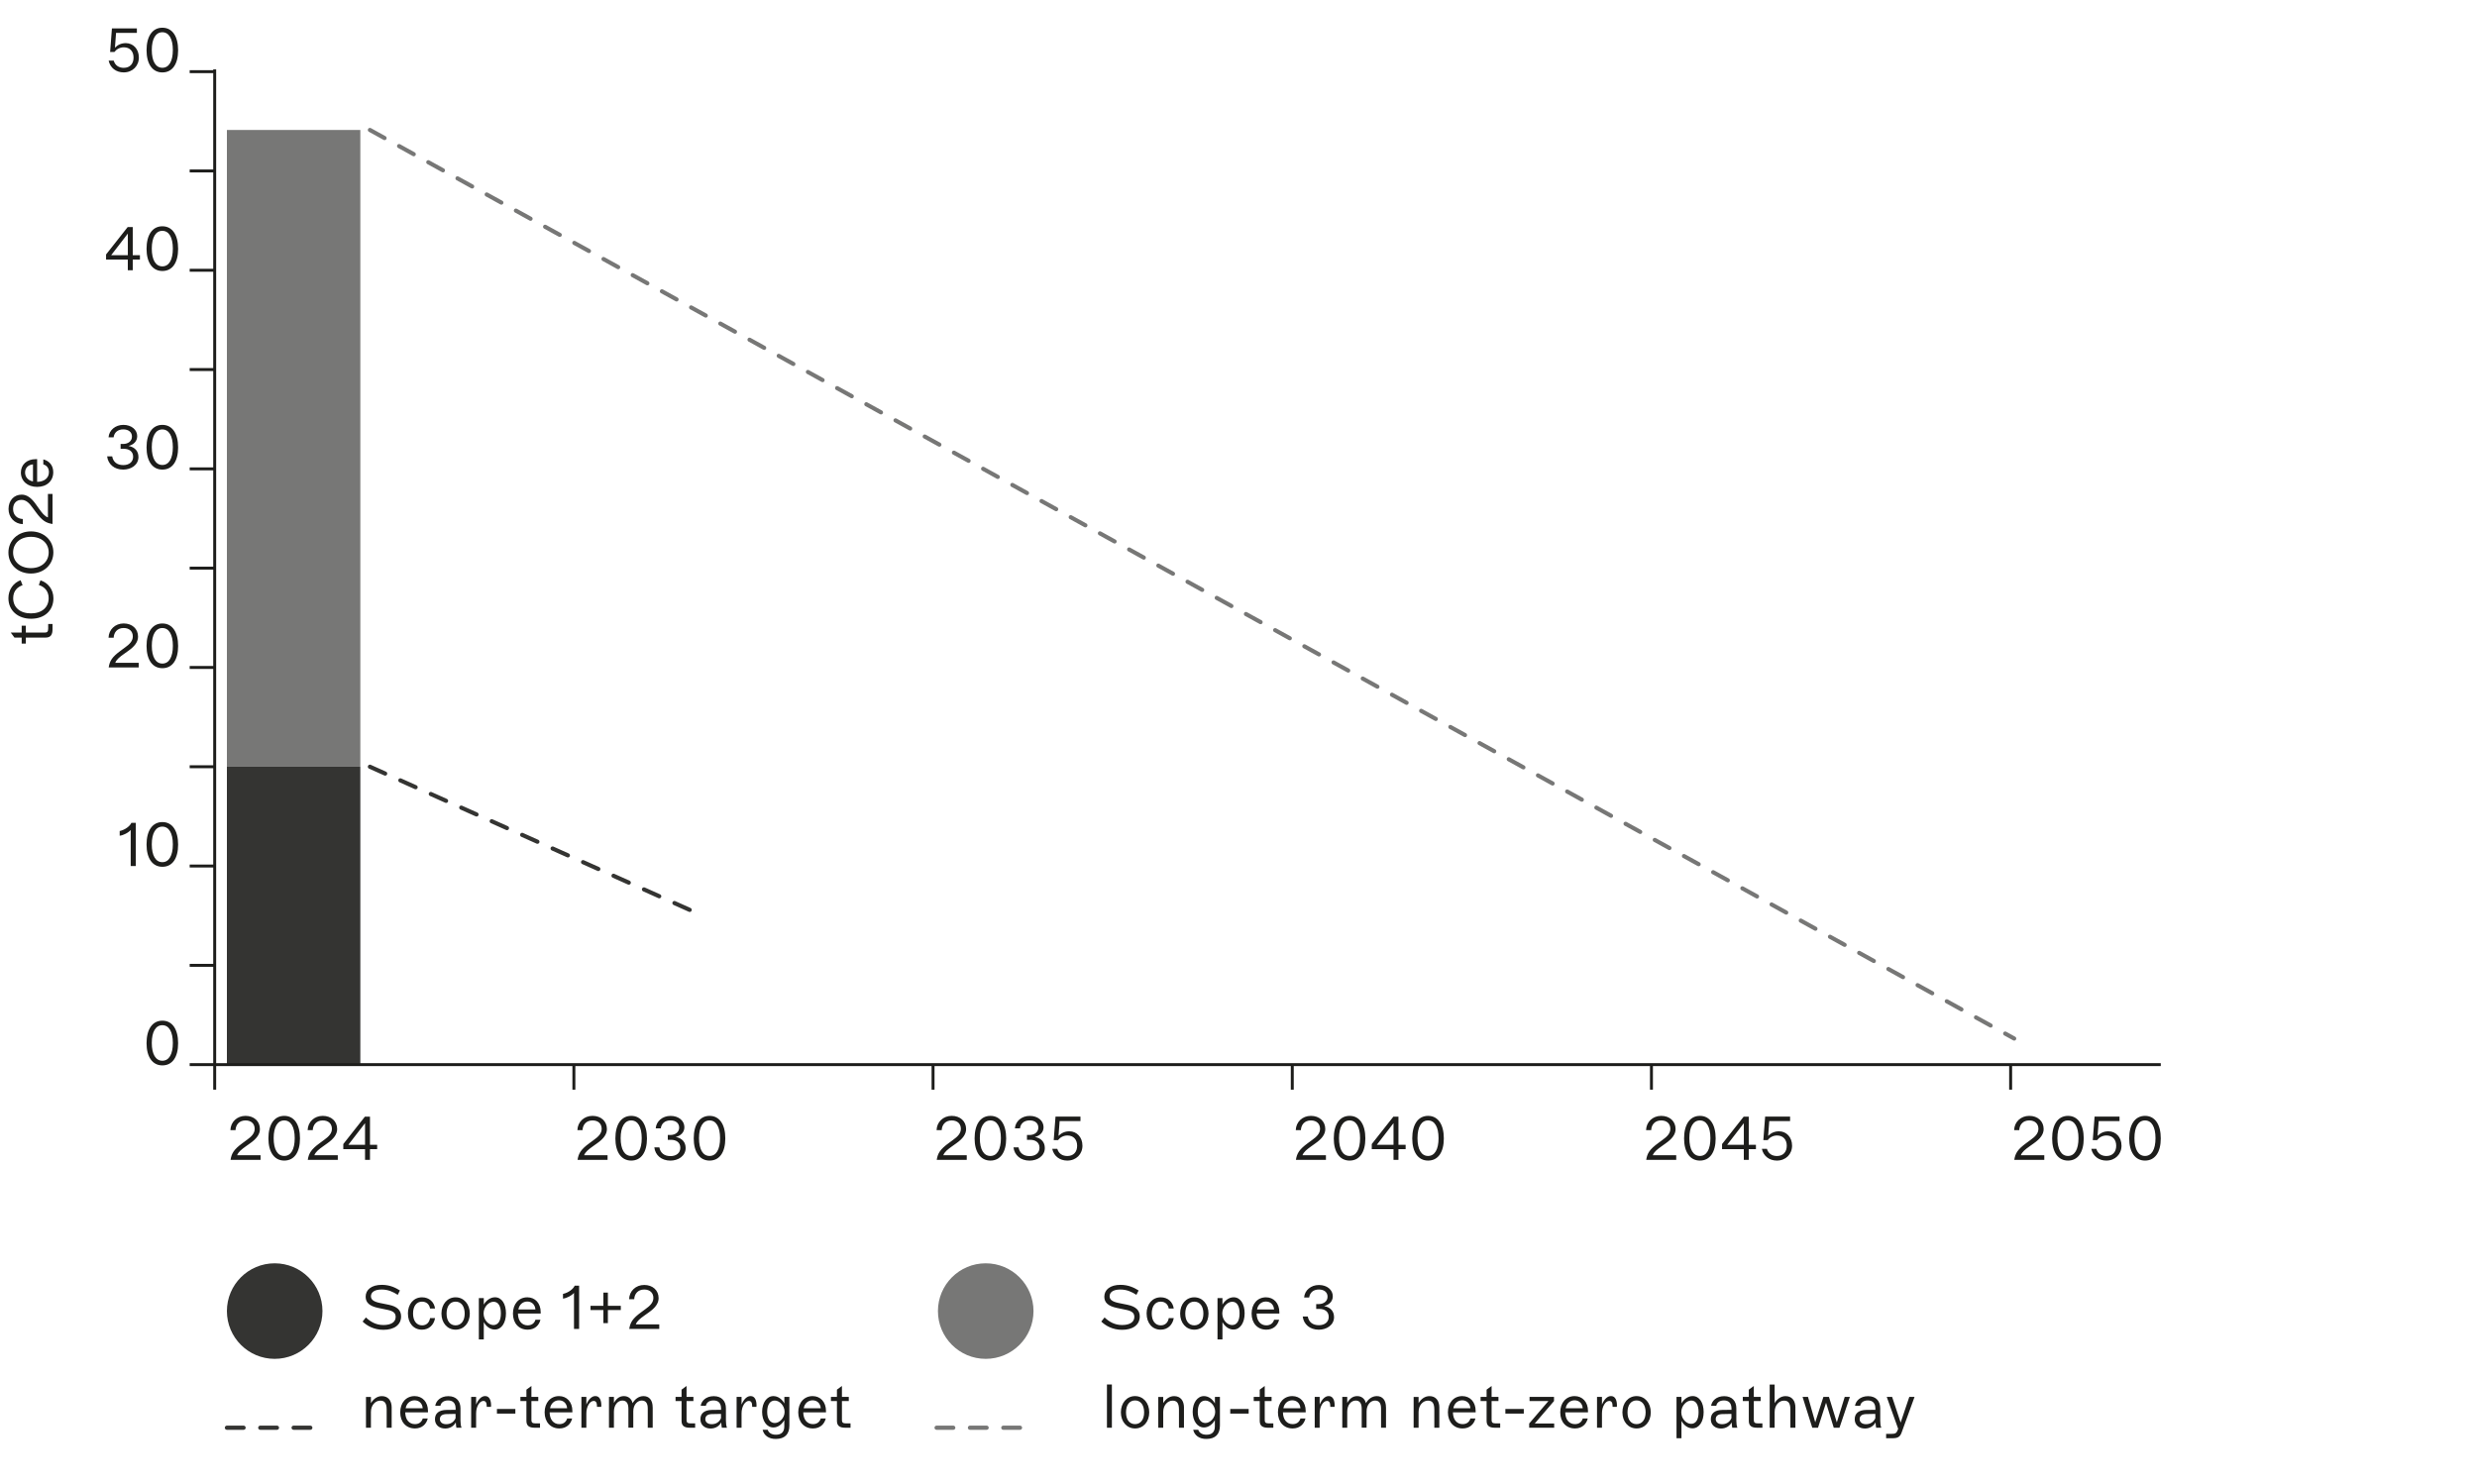
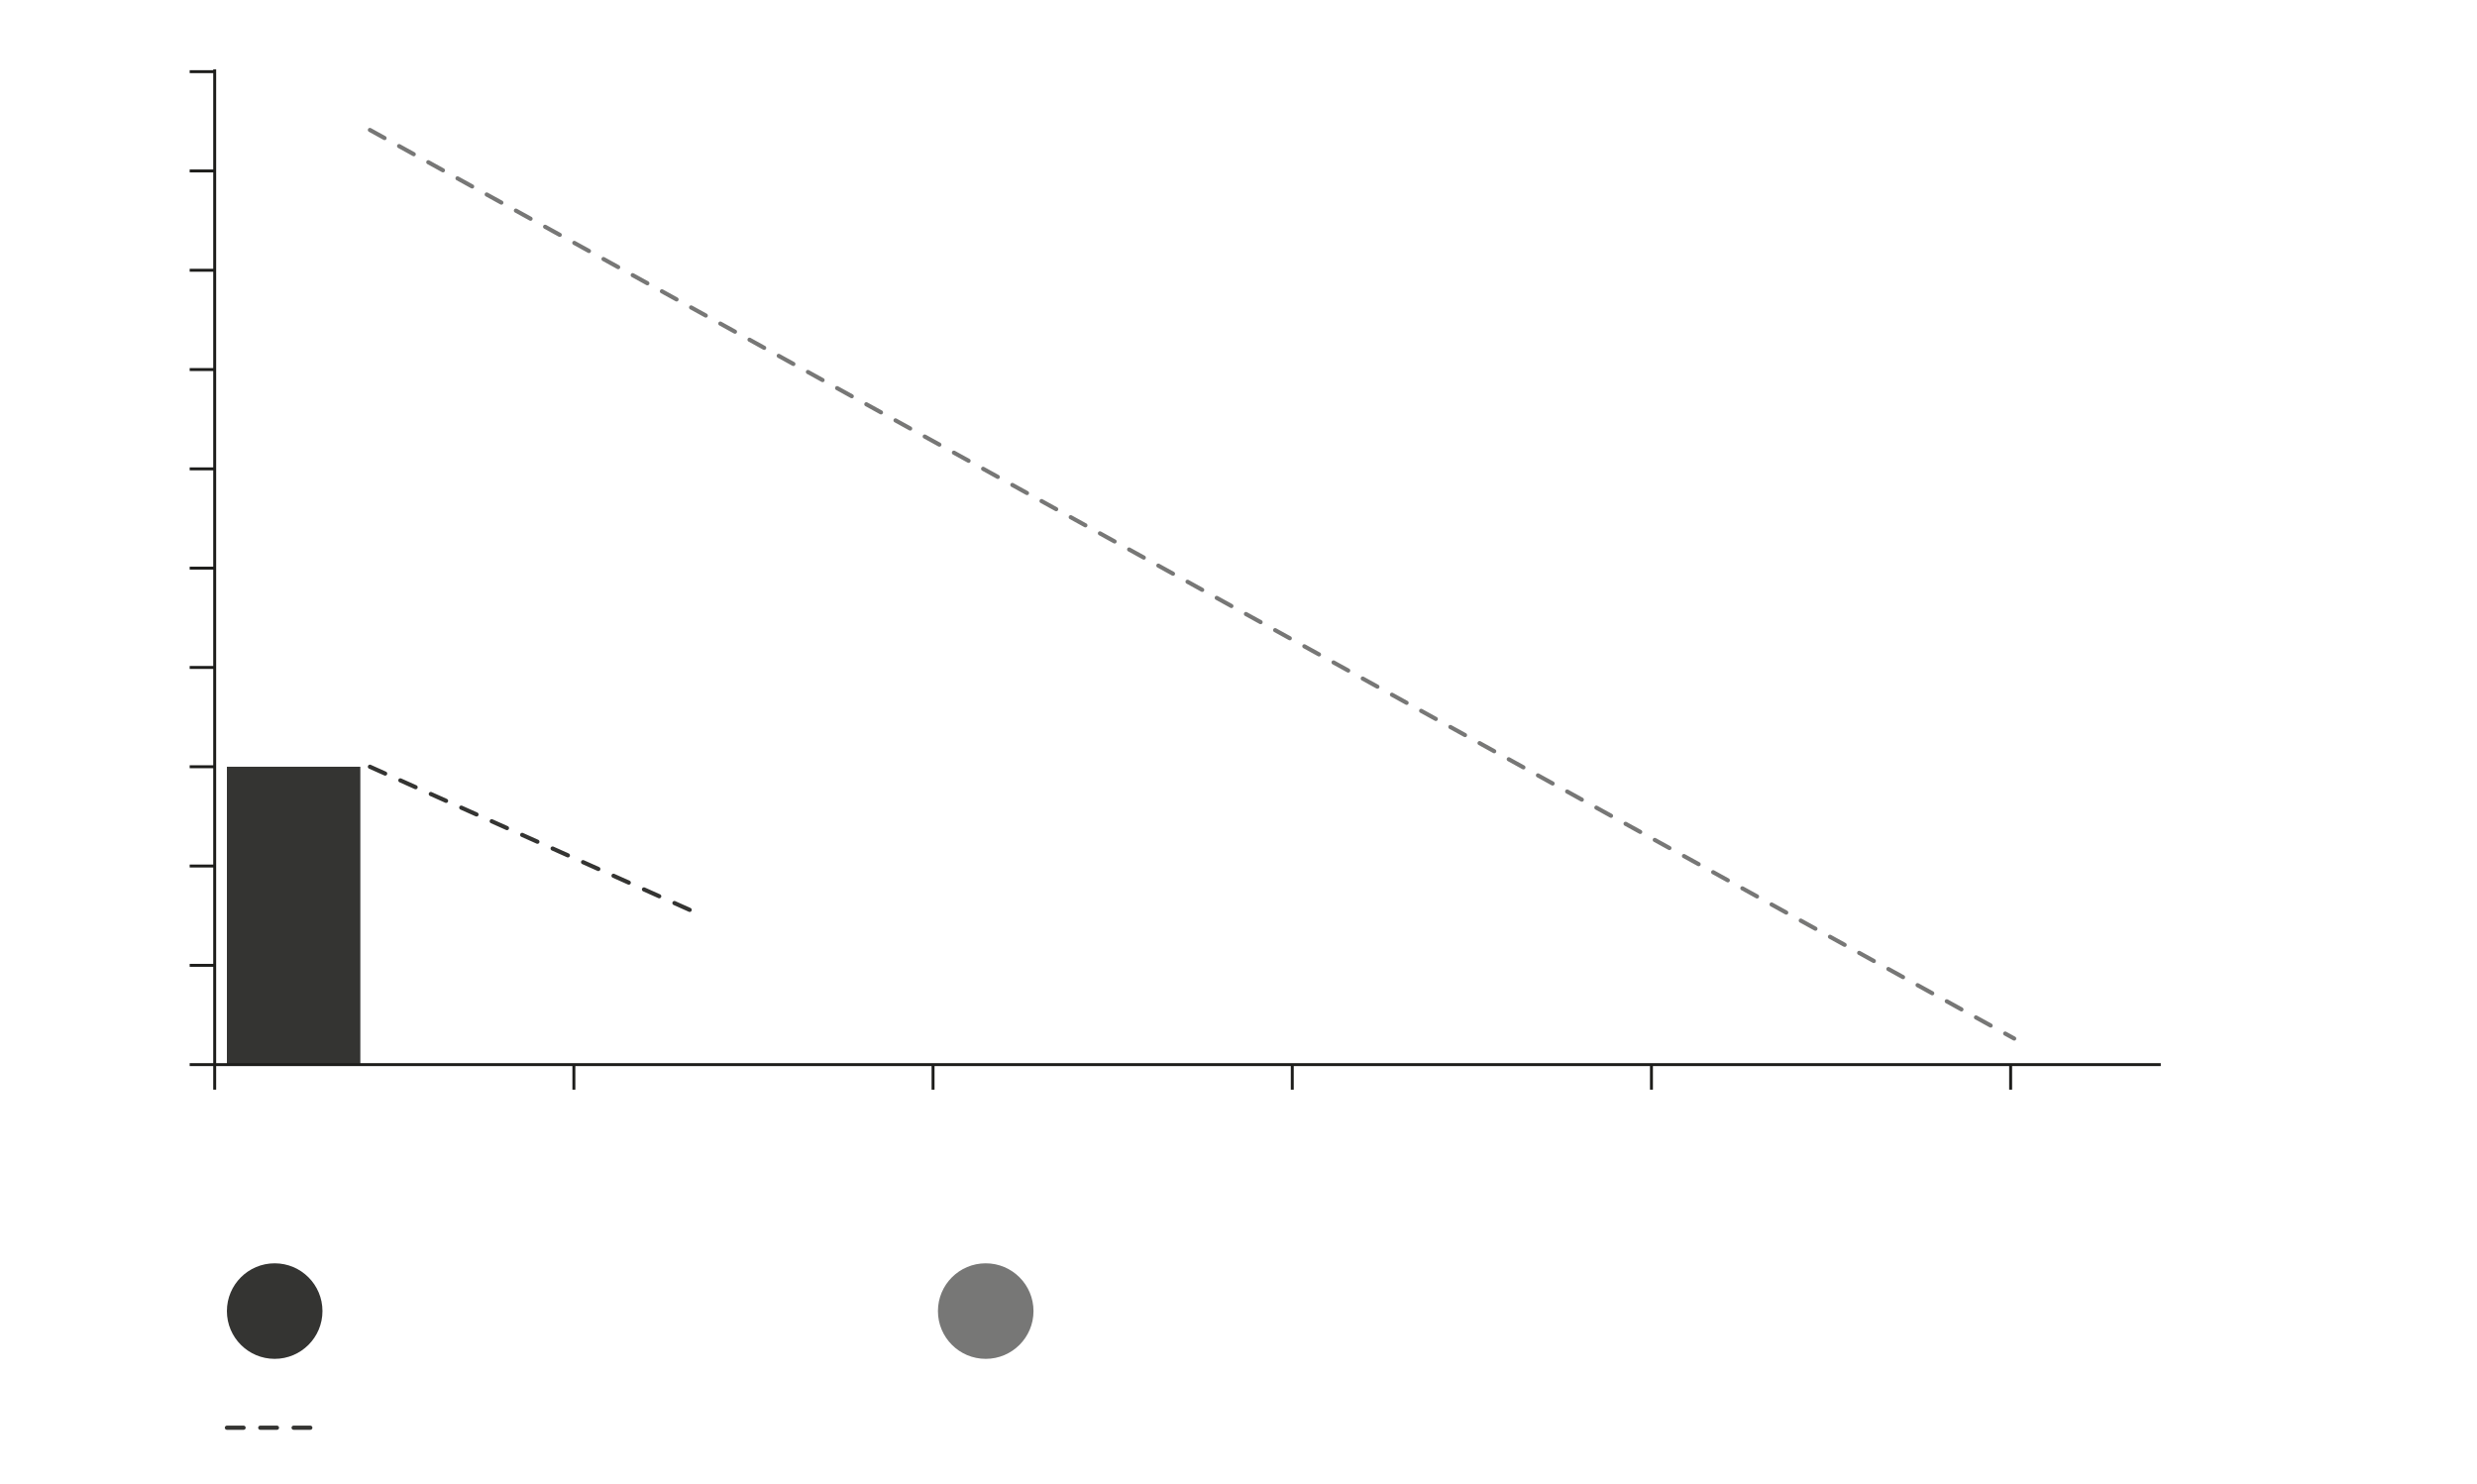
<svg xmlns="http://www.w3.org/2000/svg" viewBox="0 0 841.89 504.58">
  <defs>
    <style>.cls-1{fill:#1d1d1b}.cls-5{stroke:#1d1d1b}.cls-5,.cls-6,.cls-7{fill:none;stroke-miterlimit:10}.cls-6{stroke:#343432}.cls-6,.cls-7{stroke-dasharray:5.67;stroke-linecap:round;stroke-width:1.42px}.cls-8{fill:#777776}.cls-7{stroke:#777776}</style>
  </defs>
  <g style="isolation:isolate">
    <g id="Layer_1" data-name="Layer 1">
      <path d="M77.12 260.64h45.35V361.9H77.12z" style="fill:#343432" />
-       <path d="M77.12 44.18h45.35v216.46H77.12z" class="cls-8" />
-       <path d="m123.25 449.23 1.11-1.39c1.6 1.49 3.42 2.58 5.96 2.58s4.16-.95 4.16-2.75c0-1.22-.67-1.97-2.71-2.39l-3.21-.67c-3-.63-4.28-1.83-4.28-3.82 0-2.39 2.02-4.03 5.5-4.03 2.75 0 4.7 1.01 6.15 1.91l-.74 1.49c-1.62-1.03-3.23-1.81-5.48-1.81-2.6 0-3.63 1.05-3.63 2.29 0 1.13.88 1.83 2.98 2.27l3.11.63c2.75.57 4.16 1.81 4.16 3.95 0 2.94-2.44 4.56-6 4.56-3.3 0-5.65-1.43-7.08-2.81ZM138.64 446.52c0-3.25 1.97-5.52 4.81-5.52 2.41 0 4.12 1.58 4.41 3.8h-1.7c-.21-1.37-1.2-2.33-2.73-2.33-1.87 0-3.04 1.53-3.04 4.03s1.2 4.03 3.07 4.03c1.57 0 2.48-1.05 2.71-2.46h1.7c-.4 2.29-2.04 3.93-4.45 3.93-2.83 0-4.77-2.23-4.77-5.48ZM150.04 446.52c0-3.21 2.02-5.52 4.81-5.52s4.83 2.31 4.83 5.52-2.02 5.48-4.83 5.48-4.81-2.31-4.81-5.48m7.9 0c0-2.5-1.2-4.05-3.09-4.05s-3.07 1.55-3.07 4.05 1.18 4.01 3.07 4.01 3.09-1.55 3.09-4.01M171.97 446.44c0 3.19-1.49 5.52-3.8 5.52-1.51 0-2.88-.99-3.74-2.52v5.88h-1.68v-14.05h1.68v2.2c.86-1.47 2.29-2.48 3.8-2.48 2.31 0 3.74 2.25 3.74 5.44Zm-1.73.02c0-2.58-.92-3.95-2.5-3.95s-3.38 1.7-3.38 3.97 1.72 3.95 3.34 3.95 2.54-1.43 2.54-3.97M183.77 446.52h-7.73c.04 2.52 1.36 4.01 3.3 4.01 1.37 0 2.29-.71 2.65-1.91h1.7c-.46 1.89-1.93 3.38-4.35 3.38-3 0-5-2.2-5-5.48s2-5.52 4.89-5.52c2.62 0 4.54 1.97 4.54 5.06zm-7.58-1.4h5.79c-.13-1.68-1.26-2.69-2.77-2.69s-2.73 1.05-3.02 2.69M196.83 437.05v14.7h-1.74v-12.26c-.76.9-2.39 1.79-3.74 1.95v-1.6c1.89-.4 3.55-1.74 3.97-2.79zM211 443.88v1.45h-4.39v4.45h-1.53v-4.45h-4.37v-1.45h4.37v-4.47h1.53v4.47zM224.07 450.2v1.55h-10.2c.34-2.2 1.13-3.55 4.07-5.69l1.53-1.13c1.43-1.03 2.6-2.12 2.6-3.72 0-1.7-1.16-2.86-3.11-2.86-2.18 0-3.32 1.51-3.4 3.3h-1.74c.08-2.77 2.25-4.85 5.14-4.85s4.89 1.83 4.89 4.49c0 1.76-1.13 3.3-3.38 4.87l-1.39.99c-1.47 1.05-2.56 1.89-2.98 3.04h7.96ZM133.12 478.53v6.8h-1.7v-6.17c0-2.25-.73-3.04-2.18-3.04-1.62 0-3.17 1.49-3.17 3.84v5.38h-1.68v-10.48h1.68v2.1c.88-1.41 2.12-2.37 3.72-2.37 2.06 0 3.34 1.43 3.34 3.95ZM145.46 480.1h-7.73c.04 2.52 1.36 4.01 3.3 4.01 1.37 0 2.29-.71 2.65-1.91h1.7c-.46 1.89-1.93 3.38-4.35 3.38-3 0-5-2.21-5-5.48s2-5.52 4.89-5.52c2.62 0 4.54 1.97 4.54 5.06zm-7.58-1.4h5.79c-.13-1.68-1.26-2.69-2.77-2.69s-2.73 1.05-3.02 2.69M155.12 485.33c-.06-.38-.17-1.01-.21-1.81-.69 1.28-1.97 2.08-3.61 2.08-1.97 0-3.46-1.2-3.46-3.13-.02-2.08 1.41-3.15 3.91-3.19l3.11-.04v-.44c0-1.91-1.01-2.75-2.56-2.75-1.68 0-2.46.92-2.6 1.83h-1.76c.23-1.62 1.74-3.28 4.45-3.28s4.12 1.72 4.12 4.12v4.22c0 .88.11 1.81.36 2.39h-1.72Zm-.27-4.7-3.07.06c-1.45.02-2.27.59-2.27 1.72 0 1.07.88 1.72 2.16 1.72 1.41 0 2.58-.69 3.17-2.04v-1.47ZM166.9 477.79c0 .06 0 .23-.02.44h-1.45v-.27c0-1.2-.4-1.74-1.13-1.74-1.28 0-2.48 1.87-2.48 4.22v4.89h-1.68v-10.48h1.68v2.62c.76-1.83 1.85-2.9 3.07-2.9 1.49 0 2.02 1.49 2.02 3.21ZM168.9 480.52v-1.57h6.26v1.57zM183.54 483.86v1.47h-1.83c-1.83 0-2.79-.65-2.79-2.33v-6.74h-2.04v-1.41h2.04v-2.46l1.7-1.26v3.72h2.33v1.41h-2.33v6.42c0 .78.23 1.18 1.39 1.18zM194.54 480.1h-7.73c.04 2.52 1.36 4.01 3.3 4.01 1.37 0 2.29-.71 2.65-1.91h1.7c-.46 1.89-1.93 3.38-4.35 3.38-3 0-5-2.21-5-5.48s2-5.52 4.89-5.52c2.62 0 4.54 1.97 4.54 5.06zm-7.58-1.4h5.79c-.13-1.68-1.26-2.69-2.77-2.69s-2.73 1.05-3.02 2.69M204.37 477.79c0 .06 0 .23-.02.44h-1.45v-.27c0-1.2-.4-1.74-1.13-1.74-1.28 0-2.48 1.87-2.48 4.22v4.89h-1.68v-10.48h1.68v2.62c.76-1.83 1.85-2.9 3.07-2.9 1.49 0 2.02 1.49 2.02 3.21ZM221.84 478.42v6.91h-1.68v-6.53c0-1.91-.73-2.71-2.06-2.71-1.45 0-2.86 1.41-2.86 3.65v5.58h-1.66v-6.42c0-2-.74-2.81-2.06-2.81-1.49 0-2.86 1.45-2.86 3.76v5.48h-1.68v-10.48h1.68v2.04c.84-1.45 1.87-2.31 3.4-2.31s2.6.95 2.96 2.41c.71-1.32 2.04-2.41 3.7-2.41 1.93 0 3.11 1.37 3.11 3.84ZM236.27 483.86v1.47h-1.83c-1.83 0-2.79-.65-2.79-2.33v-6.74h-2.04v-1.41h2.04v-2.46l1.7-1.26v3.72h2.33v1.41h-2.33v6.42c0 .78.23 1.18 1.39 1.18zM245.34 485.33c-.06-.38-.17-1.01-.21-1.81-.69 1.28-1.97 2.08-3.61 2.08-1.97 0-3.46-1.2-3.46-3.13-.02-2.08 1.41-3.15 3.91-3.19l3.11-.04v-.44c0-1.91-1.01-2.75-2.56-2.75-1.68 0-2.46.92-2.6 1.83h-1.76c.23-1.62 1.74-3.28 4.45-3.28s4.12 1.72 4.12 4.12v4.22c0 .88.11 1.81.36 2.39h-1.72Zm-.27-4.7-3.07.06c-1.45.02-2.27.59-2.27 1.72 0 1.07.88 1.72 2.16 1.72 1.41 0 2.58-.69 3.17-2.04v-1.47ZM257.12 477.79c0 .06 0 .23-.02.44h-1.45v-.27c0-1.2-.4-1.74-1.13-1.74-1.28 0-2.48 1.87-2.48 4.22v4.89h-1.68v-10.48h1.68v2.62c.76-1.83 1.85-2.9 3.07-2.9 1.49 0 2.02 1.49 2.02 3.21ZM266.61 474.85h1.68v9.78c0 2.92-1.58 4.49-4.54 4.51-2.5.04-4.12-1.22-4.54-3.11h1.72c.29.94 1.2 1.7 2.83 1.68 1.7 0 2.81-.84 2.81-2.83v-2.12c-.86 1.47-2.18 2.48-3.72 2.48-2.23 0-3.82-2.21-3.82-5.31s1.62-5.35 3.82-5.35c1.53 0 2.88.97 3.74 2.5v-2.22Zm.06 5.08c0-2.12-1.72-3.84-3.34-3.84s-2.58 1.43-2.58 3.84 1.03 3.8 2.6 3.8 3.32-1.72 3.32-3.8M280.74 480.1h-7.73c.04 2.52 1.37 4.01 3.3 4.01 1.36 0 2.29-.71 2.65-1.91h1.7c-.46 1.89-1.93 3.38-4.35 3.38-3 0-5-2.21-5-5.48s1.99-5.52 4.89-5.52c2.62 0 4.54 1.97 4.54 5.06zm-7.57-1.4h5.79c-.13-1.68-1.26-2.69-2.77-2.69s-2.73 1.05-3.02 2.69M289.08 483.86v1.47h-1.83c-1.83 0-2.79-.65-2.79-2.33v-6.74h-2.04v-1.41h2.04v-2.46l1.7-1.26v3.72h2.33v1.41h-2.33v6.42c0 .78.23 1.18 1.39 1.18zM376.23 485.33v-14.7h1.68v14.7zM380.97 480.1c0-3.21 2.02-5.52 4.81-5.52s4.83 2.31 4.83 5.52-2.02 5.48-4.83 5.48-4.81-2.31-4.81-5.48m7.9 0c0-2.5-1.2-4.05-3.09-4.05s-3.07 1.55-3.07 4.05 1.18 4.01 3.07 4.01 3.09-1.55 3.09-4.01M402.41 478.53v6.8h-1.7v-6.17c0-2.25-.74-3.04-2.18-3.04-1.62 0-3.17 1.49-3.17 3.84v5.38h-1.68v-10.48h1.68v2.1c.88-1.41 2.12-2.37 3.72-2.37 2.06 0 3.34 1.43 3.34 3.95ZM412.95 474.85h1.68v9.78c0 2.92-1.57 4.49-4.54 4.51-2.5.04-4.12-1.22-4.54-3.11h1.72c.29.94 1.2 1.7 2.83 1.68 1.7 0 2.81-.84 2.81-2.83v-2.12c-.86 1.47-2.18 2.48-3.72 2.48-2.23 0-3.82-2.21-3.82-5.31s1.62-5.35 3.82-5.35c1.53 0 2.88.97 3.74 2.5v-2.22Zm.07 5.08c0-2.12-1.72-3.84-3.34-3.84s-2.58 1.43-2.58 3.84 1.03 3.8 2.6 3.8 3.32-1.72 3.32-3.8M418.14 480.52v-1.57h6.26v1.57zM432.78 483.86v1.47h-1.83c-1.83 0-2.79-.65-2.79-2.33v-6.74h-2.04v-1.41h2.04v-2.46l1.7-1.26v3.72h2.33v1.41h-2.33v6.42c0 .78.23 1.18 1.39 1.18zM443.78 480.1h-7.73c.04 2.52 1.36 4.01 3.3 4.01 1.37 0 2.29-.71 2.65-1.91h1.7c-.46 1.89-1.93 3.38-4.35 3.38-3 0-5-2.21-5-5.48s2-5.52 4.89-5.52c2.62 0 4.54 1.97 4.54 5.06zm-7.58-1.4h5.79c-.13-1.68-1.26-2.69-2.77-2.69s-2.73 1.05-3.02 2.69M453.61 477.79c0 .06 0 .23-.02.44h-1.45v-.27c0-1.2-.4-1.74-1.13-1.74-1.28 0-2.48 1.87-2.48 4.22v4.89h-1.68v-10.48h1.68v2.62c.76-1.83 1.85-2.9 3.07-2.9 1.49 0 2.02 1.49 2.02 3.21ZM471.08 478.42v6.91h-1.68v-6.53c0-1.91-.73-2.71-2.06-2.71-1.45 0-2.86 1.41-2.86 3.65v5.58h-1.66v-6.42c0-2-.74-2.81-2.06-2.81-1.49 0-2.86 1.45-2.86 3.76v5.48h-1.68v-10.48h1.68v2.04c.84-1.45 1.87-2.31 3.4-2.31s2.6.95 2.96 2.41c.71-1.32 2.04-2.41 3.7-2.41 1.93 0 3.11 1.37 3.11 3.84ZM489.2 478.53v6.8h-1.7v-6.17c0-2.25-.74-3.04-2.18-3.04-1.62 0-3.17 1.49-3.17 3.84v5.38h-1.68v-10.48h1.68v2.1c.88-1.41 2.12-2.37 3.72-2.37 2.06 0 3.34 1.43 3.34 3.95ZM501.55 480.1h-7.73c.04 2.52 1.36 4.01 3.3 4.01 1.37 0 2.29-.71 2.65-1.91h1.7c-.46 1.89-1.93 3.38-4.35 3.38-3 0-5-2.21-5-5.48s2-5.52 4.89-5.52c2.62 0 4.54 1.97 4.54 5.06zm-7.58-1.4h5.79c-.13-1.68-1.26-2.69-2.77-2.69s-2.73 1.05-3.02 2.69M509.89 483.86v1.47h-1.83c-1.83 0-2.79-.65-2.79-2.33v-6.74h-2.04v-1.41h2.04v-2.46l1.7-1.26v3.72h2.33v1.41h-2.33v6.42c0 .78.23 1.18 1.39 1.18zM511.65 480.52v-1.57h6.26v1.57zM521.63 483.9h6.61v1.43h-8.5v-1.43l6.55-7.64h-6.42v-1.41h8.31v1.41zM539.73 480.1H532c.04 2.52 1.36 4.01 3.3 4.01 1.37 0 2.29-.71 2.65-1.91h1.7c-.46 1.89-1.93 3.38-4.35 3.38-3 0-5-2.21-5-5.48s2-5.52 4.89-5.52c2.62 0 4.54 1.97 4.54 5.06zm-7.58-1.4h5.79c-.13-1.68-1.26-2.69-2.77-2.69s-2.73 1.05-3.02 2.69M549.56 477.79c0 .06 0 .23-.02.44h-1.45v-.27c0-1.2-.4-1.74-1.13-1.74-1.28 0-2.48 1.87-2.48 4.22v4.89h-1.68v-10.48h1.68v2.62c.76-1.83 1.85-2.9 3.07-2.9 1.49 0 2.02 1.49 2.02 3.21ZM551.43 480.1c0-3.21 2.02-5.52 4.81-5.52s4.83 2.31 4.83 5.52-2.02 5.48-4.83 5.48-4.81-2.31-4.81-5.48m7.89 0c0-2.5-1.2-4.05-3.09-4.05s-3.07 1.55-3.07 4.05 1.18 4.01 3.07 4.01 3.09-1.55 3.09-4.01M579.04 480.02c0 3.19-1.49 5.52-3.8 5.52-1.51 0-2.88-.99-3.74-2.52v5.88h-1.68v-14.05h1.68v2.2c.86-1.47 2.29-2.48 3.8-2.48 2.31 0 3.74 2.25 3.74 5.44Zm-1.72.02c0-2.58-.92-3.95-2.5-3.95s-3.38 1.7-3.38 3.97 1.72 3.95 3.34 3.95 2.54-1.43 2.54-3.97M588.76 485.33c-.06-.38-.17-1.01-.21-1.81-.69 1.28-1.97 2.08-3.61 2.08-1.97 0-3.46-1.2-3.46-3.13-.02-2.08 1.41-3.15 3.91-3.19l3.11-.04v-.44c0-1.91-1.01-2.75-2.56-2.75-1.68 0-2.46.92-2.6 1.83h-1.76c.23-1.62 1.74-3.28 4.45-3.28s4.12 1.72 4.12 4.12v4.22c0 .88.1 1.81.36 2.39h-1.72Zm-.27-4.7-3.07.06c-1.45.02-2.27.59-2.27 1.72 0 1.07.88 1.72 2.16 1.72 1.41 0 2.58-.69 3.17-2.04v-1.47ZM599.01 483.86v1.47h-1.83c-1.83 0-2.79-.65-2.79-2.33v-6.74h-2.04v-1.41h2.04v-2.46l1.7-1.26v3.72h2.33v1.41h-2.33v6.42c0 .78.23 1.18 1.39 1.18zM610.22 478.53v6.8h-1.7v-6.17c0-2.25-.73-3.04-2.18-3.04-1.62 0-3.17 1.49-3.17 3.84v5.38h-1.68v-14.7h1.68v6.32c.88-1.41 2.1-2.37 3.72-2.37 2.06 0 3.34 1.43 3.34 3.95ZM626.98 474.85h1.76l-3.53 10.48h-1.95l-2.62-8.5-2.73 8.5h-1.95l-3.3-10.48h1.85l2.46 8.63 2.77-8.63h1.89l2.67 8.67 2.69-8.67ZM637.67 485.33c-.06-.38-.17-1.01-.21-1.81-.69 1.28-1.97 2.08-3.61 2.08-1.97 0-3.46-1.2-3.46-3.13-.02-2.08 1.41-3.15 3.91-3.19l3.11-.04v-.44c0-1.91-1.01-2.75-2.56-2.75-1.68 0-2.46.92-2.6 1.83h-1.76c.23-1.62 1.74-3.28 4.45-3.28s4.12 1.72 4.12 4.12v4.22c0 .88.1 1.81.36 2.39h-1.72Zm-.27-4.7-3.07.06c-1.45.02-2.27.59-2.27 1.72 0 1.07.88 1.72 2.16 1.72 1.41 0 2.58-.69 3.17-2.04v-1.47ZM648.93 474.85h1.79l-4.41 12.16c-.52 1.47-1.36 1.89-3.09 1.89h-2.16v-1.49h1.95c1.13 0 1.57-.23 1.95-1.2l.19-.55-3.88-10.81h1.83l2.9 8.73 2.94-8.73Z" class="cls-1" />
      <circle cx="93.36" cy="445.68" r="16.24" style="mix-blend-mode:multiply;fill:#343432" />
-       <path d="M47.2 19.51c0 2.92-2.12 5.1-5.17 5.1-2.56 0-4.58-1.53-5.1-3.99h1.72c.46 1.62 1.76 2.44 3.4 2.44 2.1 0 3.34-1.36 3.34-3.49s-1.26-3.49-3.3-3.49c-1.37 0-2.52.67-3.19 1.58h-1.47l.61-8h8.48v1.53h-7.08l-.38 5.02c.99-.99 2.18-1.55 3.7-1.55 2.52 0 4.43 2.02 4.43 4.85ZM49.81 17.08c0-4.75 2-7.66 5.38-7.66s5.35 2.92 5.35 7.66-1.97 7.54-5.35 7.54-5.38-2.9-5.38-7.54m8.94-.09c0-3.84-1.34-6.03-3.57-6.03s-3.59 2.18-3.59 6.03 1.34 6.05 3.59 6.05 3.57-2.18 3.57-6.05M49.81 354.62c0-4.75 2-7.66 5.38-7.66s5.35 2.92 5.35 7.66-1.97 7.54-5.35 7.54-5.38-2.9-5.38-7.54m8.94-.09c0-3.84-1.34-6.03-3.57-6.03s-3.59 2.18-3.59 6.03 1.34 6.05 3.59 6.05 3.57-2.18 3.57-6.05M16.38 212.11h1.47v1.83c0 1.83-.65 2.79-2.33 2.79H8.78v2.04H7.37v-2.04H4.91l-1.26-1.7h3.72v-2.33h1.41v2.33h6.42c.78 0 1.18-.23 1.18-1.39zM10.54 210.33c-4.39 0-7.68-2.73-7.68-6.99 0-2.88 1.68-5.21 4.14-6.11l.67 1.7c-1.62.57-3.19 1.85-3.19 4.41 0 3.15 2.35 5.17 6.03 5.17s6.03-2 6.03-5.19c0-2.33-1.34-3.82-3.34-4.45l.55-1.6c2.6.84 4.41 3.11 4.41 6.11 0 4.14-2.98 6.95-7.6 6.95ZM10.5 194.96c-4.39 0-7.66-3.02-7.64-7.16.02-4.12 3.28-7.16 7.66-7.16s7.64 3.04 7.62 7.16c-.02 4.14-3.25 7.16-7.64 7.16m.02-12.48c-3.59 0-6.05 2.16-6.07 5.31s2.46 5.33 6.05 5.33 6.03-2.18 6.05-5.33-2.46-5.31-6.03-5.31M16.3 167.91h1.55v10.21c-2.21-.34-3.55-1.13-5.69-4.07l-1.13-1.53c-1.03-1.43-2.12-2.6-3.72-2.6-1.7 0-2.86 1.16-2.86 3.11 0 2.18 1.51 3.32 3.3 3.4v1.74c-2.77-.08-4.85-2.25-4.85-5.14s1.83-4.89 4.49-4.89c1.76 0 3.3 1.13 4.87 3.38l.99 1.39c1.05 1.47 1.89 2.56 3.04 2.98v-7.96ZM12.62 156.07v7.73c2.52-.04 4.01-1.37 4.01-3.3 0-1.36-.71-2.29-1.91-2.64v-1.7c1.89.46 3.38 1.93 3.38 4.35 0 3-2.21 5-5.48 5s-5.52-2-5.52-4.89c0-2.62 1.97-4.54 5.06-4.54h.46Zm-1.41 7.58v-5.79c-1.68.12-2.69 1.26-2.69 2.77s1.05 2.73 2.69 3.02M206.5 392.72v1.55h-10.2c.34-2.2 1.13-3.55 4.07-5.69l1.53-1.13c1.43-1.03 2.6-2.12 2.6-3.72 0-1.7-1.15-2.86-3.11-2.86-2.18 0-3.32 1.51-3.4 3.3h-1.74c.08-2.77 2.25-4.85 5.14-4.85s4.89 1.83 4.89 4.49c0 1.76-1.13 3.3-3.38 4.87l-1.39.99c-1.47 1.05-2.56 1.89-2.98 3.04h7.96ZM209.16 386.98c0-4.75 1.99-7.66 5.38-7.66s5.35 2.92 5.35 7.66-1.97 7.54-5.35 7.54-5.38-2.9-5.38-7.54m8.95-.08c0-3.84-1.34-6.03-3.57-6.03s-3.59 2.18-3.59 6.03 1.34 6.05 3.59 6.05 3.57-2.18 3.57-6.05M233.04 390.2c0 2.81-2.56 4.33-5.19 4.33-3.02 0-5.14-1.83-5.46-4.49h1.72c.34 1.87 1.62 2.96 3.78 2.96 1.97 0 3.34-1.07 3.34-2.83 0-1.89-1.47-2.71-3.19-2.71h-1.07v-1.64h.82c1.79 0 3.04-.99 3.04-2.52s-1.2-2.44-2.94-2.44c-1.93 0-3.09 1.09-3.3 2.71h-1.72c.17-2.41 2.29-4.24 5.04-4.24s4.7 1.64 4.7 3.84c0 1.78-1.3 2.94-2.96 3.32 2.27.42 3.38 1.87 3.38 3.72ZM235.79 386.98c0-4.75 2-7.66 5.38-7.66s5.35 2.92 5.35 7.66-1.97 7.54-5.35 7.54-5.38-2.9-5.38-7.54m8.95-.08c0-3.84-1.34-6.03-3.57-6.03s-3.59 2.18-3.59 6.03 1.34 6.05 3.59 6.05 3.57-2.18 3.57-6.05M88.56 392.72v1.55h-10.2c.34-2.2 1.13-3.55 4.07-5.69l1.53-1.13c1.43-1.03 2.6-2.12 2.6-3.72 0-1.7-1.15-2.86-3.11-2.86-2.18 0-3.32 1.51-3.4 3.3h-1.74c.08-2.77 2.25-4.85 5.14-4.85s4.89 1.83 4.89 4.49c0 1.76-1.13 3.3-3.38 4.87l-1.39.99c-1.47 1.05-2.56 1.89-2.98 3.04h7.96ZM91.23 386.98c0-4.75 1.99-7.66 5.38-7.66s5.35 2.92 5.35 7.66-1.97 7.54-5.35 7.54-5.38-2.9-5.38-7.54m8.94-.08c0-3.84-1.34-6.03-3.57-6.03s-3.59 2.18-3.59 6.03 1.34 6.05 3.59 6.05 3.57-2.18 3.57-6.05M114.81 392.72v1.55h-10.2c.34-2.2 1.13-3.55 4.07-5.69l1.53-1.13c1.43-1.03 2.6-2.12 2.6-3.72 0-1.7-1.16-2.86-3.11-2.86-2.18 0-3.32 1.51-3.4 3.3h-1.74c.08-2.77 2.25-4.85 5.14-4.85s4.89 1.83 4.89 4.49c0 1.76-1.13 3.3-3.38 4.87l-1.39.99c-1.47 1.05-2.56 1.89-2.98 3.04h7.96ZM128.19 389.15v1.49h-2.44v3.63h-1.68v-3.63h-7.39v-1.74l7.35-9.32h1.72v9.57zm-9.79 0h5.67v-7.35zM328.58 392.72v1.55h-10.2c.34-2.2 1.13-3.55 4.07-5.69l1.53-1.13c1.43-1.03 2.6-2.12 2.6-3.72 0-1.7-1.15-2.86-3.11-2.86-2.18 0-3.32 1.51-3.4 3.3h-1.74c.08-2.77 2.25-4.85 5.14-4.85s4.89 1.83 4.89 4.49c0 1.76-1.13 3.3-3.38 4.87l-1.39.99c-1.47 1.05-2.56 1.89-2.98 3.04h7.96ZM331.25 386.98c0-4.75 1.99-7.66 5.38-7.66s5.35 2.92 5.35 7.66-1.97 7.54-5.35 7.54-5.38-2.9-5.38-7.54m8.94-.08c0-3.84-1.34-6.03-3.57-6.03s-3.59 2.18-3.59 6.03 1.34 6.05 3.59 6.05 3.57-2.18 3.57-6.05M355.12 390.2c0 2.81-2.56 4.33-5.19 4.33-3.02 0-5.14-1.83-5.46-4.49h1.72c.34 1.87 1.62 2.96 3.78 2.96 1.97 0 3.34-1.07 3.34-2.83 0-1.89-1.47-2.71-3.19-2.71h-1.07v-1.64h.82c1.79 0 3.04-.99 3.04-2.52s-1.2-2.44-2.94-2.44c-1.93 0-3.09 1.09-3.3 2.71h-1.72c.17-2.41 2.29-4.24 5.04-4.24s4.7 1.64 4.7 3.84c0 1.78-1.3 2.94-2.96 3.32 2.27.42 3.38 1.87 3.38 3.72ZM367.91 389.42c0 2.92-2.12 5.1-5.17 5.1-2.56 0-4.58-1.53-5.1-3.99h1.72c.46 1.62 1.76 2.44 3.4 2.44 2.1 0 3.34-1.36 3.34-3.49s-1.26-3.49-3.3-3.49c-1.37 0-2.52.67-3.19 1.58h-1.47l.61-8h8.48v1.53h-7.08l-.38 5.02c.99-.99 2.18-1.55 3.7-1.55 2.52 0 4.43 2.02 4.43 4.85ZM450.66 392.72v1.55h-10.2c.34-2.2 1.13-3.55 4.07-5.69l1.53-1.13c1.43-1.03 2.6-2.12 2.6-3.72 0-1.7-1.16-2.86-3.11-2.86-2.18 0-3.32 1.51-3.4 3.3h-1.74c.08-2.77 2.25-4.85 5.14-4.85s4.89 1.83 4.89 4.49c0 1.76-1.13 3.3-3.38 4.87l-1.39.99c-1.47 1.05-2.56 1.89-2.98 3.04h7.96ZM453.33 386.98c0-4.75 2-7.66 5.38-7.66s5.35 2.92 5.35 7.66-1.97 7.54-5.35 7.54-5.38-2.9-5.38-7.54m8.94-.08c0-3.84-1.34-6.03-3.57-6.03s-3.59 2.18-3.59 6.03 1.34 6.05 3.59 6.05 3.57-2.18 3.57-6.05M477.75 389.15v1.49h-2.44v3.63h-1.68v-3.63h-7.39v-1.74l7.35-9.32h1.72v9.57zm-9.79 0h5.67v-7.35zM480 386.98c0-4.75 2-7.66 5.38-7.66s5.35 2.92 5.35 7.66-1.97 7.54-5.35 7.54-5.38-2.9-5.38-7.54m8.94-.08c0-3.84-1.34-6.03-3.57-6.03s-3.59 2.18-3.59 6.03 1.34 6.05 3.59 6.05 3.57-2.18 3.57-6.05M569.72 392.72v1.55h-10.2c.34-2.2 1.13-3.55 4.07-5.69l1.53-1.13c1.43-1.03 2.6-2.12 2.6-3.72 0-1.7-1.15-2.86-3.11-2.86-2.18 0-3.32 1.51-3.4 3.3h-1.74c.08-2.77 2.25-4.85 5.14-4.85s4.89 1.83 4.89 4.49c0 1.76-1.13 3.3-3.38 4.87l-1.39.99c-1.47 1.05-2.56 1.89-2.98 3.04h7.96ZM572.39 386.98c0-4.75 1.99-7.66 5.38-7.66s5.35 2.92 5.35 7.66-1.97 7.54-5.35 7.54-5.38-2.9-5.38-7.54m8.95-.08c0-3.84-1.34-6.03-3.57-6.03s-3.59 2.18-3.59 6.03 1.34 6.05 3.59 6.05 3.57-2.18 3.57-6.05M596.81 389.15v1.49h-2.44v3.63h-1.68v-3.63h-7.39v-1.74l7.35-9.32h1.72v9.57zm-9.78 0h5.67v-7.35zM609.1 389.42c0 2.92-2.12 5.1-5.17 5.1-2.56 0-4.58-1.53-5.1-3.99h1.72c.46 1.62 1.76 2.44 3.4 2.44 2.1 0 3.34-1.36 3.34-3.49s-1.26-3.49-3.3-3.49c-1.37 0-2.52.67-3.19 1.58h-1.47l.61-8h8.48v1.53h-7.08l-.38 5.02c.99-.99 2.18-1.55 3.7-1.55 2.52 0 4.43 2.02 4.43 4.85ZM694.82 392.72v1.55h-10.2c.34-2.2 1.13-3.55 4.07-5.69l1.53-1.13c1.43-1.03 2.6-2.12 2.6-3.72 0-1.7-1.16-2.86-3.11-2.86-2.18 0-3.32 1.51-3.4 3.3h-1.74c.08-2.77 2.25-4.85 5.14-4.85s4.89 1.83 4.89 4.49c0 1.76-1.13 3.3-3.38 4.87l-1.39.99c-1.47 1.05-2.56 1.89-2.98 3.04h7.96ZM697.49 386.98c0-4.75 2-7.66 5.38-7.66s5.35 2.92 5.35 7.66-1.97 7.54-5.35 7.54-5.38-2.9-5.38-7.54m8.95-.08c0-3.84-1.34-6.03-3.57-6.03s-3.59 2.18-3.59 6.03 1.34 6.05 3.59 6.05 3.57-2.18 3.57-6.05M721.07 389.42c0 2.92-2.12 5.1-5.17 5.1-2.56 0-4.58-1.53-5.1-3.99h1.72c.46 1.62 1.76 2.44 3.4 2.44 2.1 0 3.34-1.36 3.34-3.49s-1.26-3.49-3.3-3.49c-1.36 0-2.52.67-3.19 1.58h-1.47l.61-8h8.48v1.53h-7.08l-.38 5.02c.99-.99 2.18-1.55 3.7-1.55 2.52 0 4.43 2.02 4.43 4.85ZM723.68 386.98c0-4.75 2-7.66 5.38-7.66s5.35 2.92 5.35 7.66-1.97 7.54-5.35 7.54-5.38-2.9-5.38-7.54m8.94-.08c0-3.84-1.34-6.03-3.57-6.03s-3.59 2.18-3.59 6.03 1.34 6.05 3.59 6.05 3.57-2.18 3.57-6.05M46.16 279.7v14.7h-1.74v-12.26c-.76.9-2.39 1.79-3.74 1.95v-1.6c1.89-.4 3.55-1.74 3.97-2.79zM49.81 287.11c0-4.75 2-7.66 5.38-7.66s5.35 2.92 5.35 7.66-1.97 7.54-5.35 7.54-5.38-2.9-5.38-7.54m8.94-.08c0-3.84-1.34-6.03-3.57-6.03s-3.59 2.18-3.59 6.03 1.34 6.05 3.59 6.05 3.57-2.18 3.57-6.05M47.14 225.33v1.55h-10.2c.34-2.2 1.13-3.55 4.07-5.69l1.53-1.13c1.43-1.03 2.6-2.12 2.6-3.72 0-1.7-1.15-2.86-3.11-2.86-2.18 0-3.32 1.51-3.4 3.3h-1.74c.08-2.77 2.25-4.85 5.14-4.85s4.89 1.83 4.89 4.49c0 1.76-1.13 3.3-3.38 4.87l-1.39.99c-1.47 1.05-2.56 1.89-2.98 3.04h7.96ZM49.81 219.6c0-4.74 1.99-7.66 5.38-7.66s5.35 2.92 5.35 7.66-1.97 7.54-5.35 7.54-5.38-2.9-5.38-7.54m8.95-.08c0-3.84-1.34-6.03-3.57-6.03s-3.59 2.18-3.59 6.03 1.34 6.05 3.59 6.05 3.57-2.18 3.57-6.05M47.06 155.3c0 2.81-2.56 4.33-5.19 4.33-3.02 0-5.14-1.83-5.46-4.49h1.72c.34 1.87 1.62 2.96 3.78 2.96 1.97 0 3.34-1.07 3.34-2.83 0-1.89-1.47-2.71-3.19-2.71h-1.07v-1.64h.82c1.78 0 3.04-.99 3.04-2.52s-1.2-2.44-2.94-2.44c-1.93 0-3.09 1.09-3.3 2.71h-1.72c.17-2.41 2.29-4.24 5.04-4.24s4.7 1.64 4.7 3.84c0 1.78-1.3 2.94-2.96 3.32 2.27.42 3.38 1.87 3.38 3.72ZM49.81 152.09c0-4.75 2-7.66 5.38-7.66s5.35 2.92 5.35 7.66-1.97 7.54-5.35 7.54-5.38-2.9-5.38-7.54m8.94-.08c0-3.84-1.34-6.03-3.57-6.03s-3.59 2.18-3.59 6.03 1.34 6.05 3.59 6.05 3.57-2.18 3.57-6.05M47.56 86.75v1.49h-2.44v3.63h-1.68v-3.63h-7.39V86.5l7.35-9.32h1.72v9.57zm-9.78 0h5.67V79.4zM49.81 84.58c0-4.75 2-7.66 5.38-7.66s5.35 2.92 5.35 7.66-1.97 7.54-5.35 7.54-5.38-2.9-5.38-7.54m8.94-.08c0-3.84-1.34-6.03-3.57-6.03s-3.59 2.18-3.59 6.03 1.34 6.05 3.59 6.05 3.57-2.18 3.57-6.05M374.31 449.23l1.11-1.39c1.6 1.49 3.42 2.58 5.96 2.58s4.16-.95 4.16-2.75c0-1.22-.67-1.97-2.71-2.39l-3.21-.67c-3-.63-4.28-1.83-4.28-3.82 0-2.39 2.02-4.03 5.5-4.03 2.75 0 4.7 1.01 6.15 1.91l-.74 1.49c-1.62-1.03-3.23-1.81-5.48-1.81-2.6 0-3.63 1.05-3.63 2.29 0 1.13.88 1.83 2.98 2.27l3.11.63c2.75.57 4.16 1.81 4.16 3.95 0 2.94-2.44 4.56-6 4.56-3.3 0-5.65-1.43-7.08-2.81ZM389.71 446.52c0-3.25 1.97-5.52 4.81-5.52 2.41 0 4.12 1.58 4.41 3.8h-1.7c-.21-1.37-1.2-2.33-2.73-2.33-1.87 0-3.04 1.53-3.04 4.03s1.2 4.03 3.07 4.03c1.57 0 2.48-1.05 2.71-2.46h1.7c-.4 2.29-2.04 3.93-4.45 3.93-2.83 0-4.77-2.23-4.77-5.48ZM401.11 446.52c0-3.21 2.02-5.52 4.81-5.52s4.83 2.31 4.83 5.52-2.02 5.48-4.83 5.48-4.81-2.31-4.81-5.48m7.9 0c0-2.5-1.2-4.05-3.09-4.05s-3.07 1.55-3.07 4.05 1.18 4.01 3.07 4.01 3.09-1.55 3.09-4.01M423.03 446.44c0 3.19-1.49 5.52-3.8 5.52-1.51 0-2.88-.99-3.74-2.52v5.88h-1.68v-14.05h1.68v2.2c.86-1.47 2.29-2.48 3.8-2.48 2.31 0 3.74 2.25 3.74 5.44Zm-1.72.02c0-2.58-.92-3.95-2.5-3.95s-3.38 1.7-3.38 3.97 1.72 3.95 3.34 3.95 2.54-1.43 2.54-3.97M434.83 446.52h-7.73c.04 2.52 1.36 4.01 3.3 4.01 1.37 0 2.29-.71 2.65-1.91h1.7c-.46 1.89-1.93 3.38-4.35 3.38-3 0-5-2.2-5-5.48s2-5.52 4.89-5.52c2.62 0 4.54 1.97 4.54 5.06zm-7.58-1.4h5.79c-.13-1.68-1.26-2.69-2.77-2.69s-2.73 1.05-3.02 2.69M453.42 447.68c0 2.81-2.56 4.33-5.19 4.33-3.02 0-5.14-1.83-5.46-4.49h1.72c.34 1.87 1.62 2.96 3.78 2.96 1.97 0 3.34-1.07 3.34-2.83 0-1.89-1.47-2.71-3.19-2.71h-1.07v-1.64h.82c1.79 0 3.04-.99 3.04-2.52s-1.2-2.44-2.94-2.44c-1.93 0-3.09 1.09-3.3 2.71h-1.72c.17-2.41 2.29-4.24 5.04-4.24s4.7 1.64 4.7 3.84c0 1.78-1.3 2.94-2.96 3.32 2.27.42 3.38 1.87 3.38 3.72Z" class="cls-1" />
      <circle cx="335.03" cy="445.68" r="16.24" class="cls-8" />
      <path d="M72.97 23.59V361.9M734.41 361.9H72.97M72.97 361.9h-8.5M72.97 24.36h-8.5M72.97 58.11h-8.5M72.97 91.87h-8.5M72.97 125.62h-8.5M72.97 159.38h-8.5M72.97 193.13h-8.5M72.97 226.89h-8.5M72.97 260.64h-8.5M72.97 294.39h-8.5M72.97 328.15h-8.5M72.97 370.41v-8.51M683.38 361.9v8.51M561.3 370.41v-8.51M195.05 370.41v-8.51M317.13 370.41v-8.51M439.22 370.41v-8.51" class="cls-5" />
      <path d="m125.73 44.18 558.85 308.85" class="cls-7" />
      <path d="m125.73 260.64 113.09 50.63M77.12 485.33h32.48" class="cls-6" />
-       <path d="M318.33 485.33h32.49" class="cls-7" />
    </g>
  </g>
</svg>